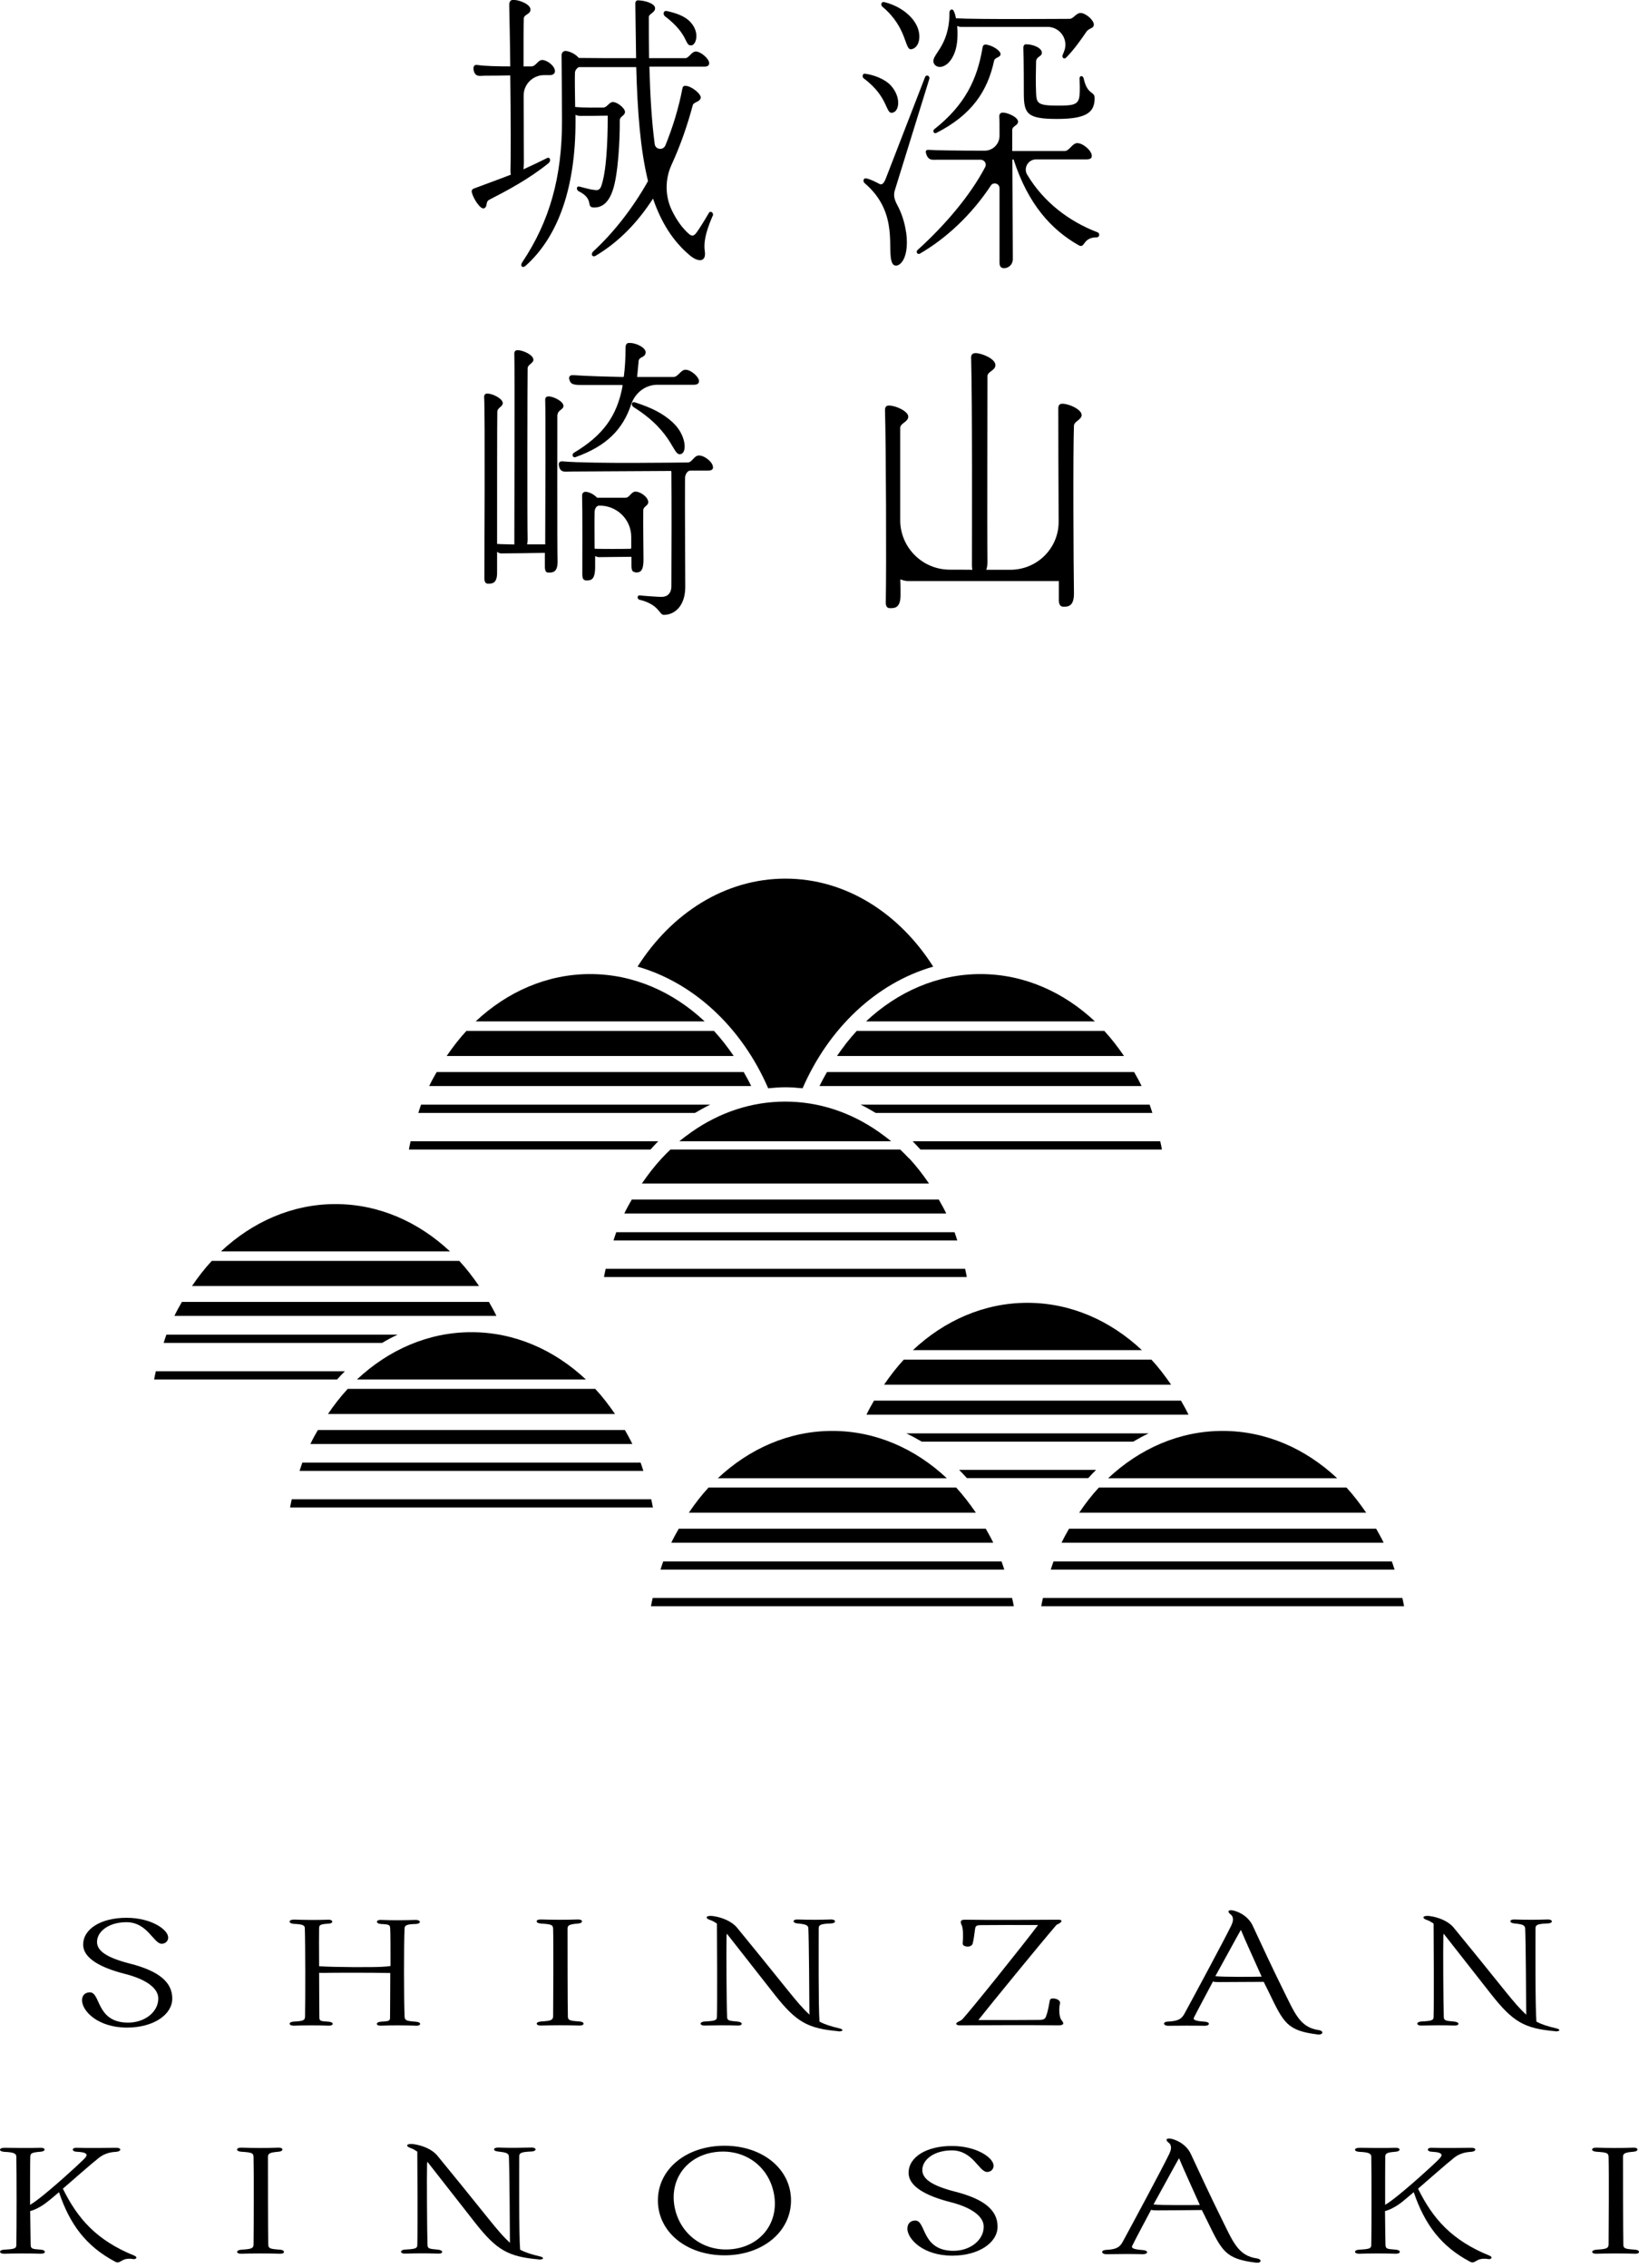
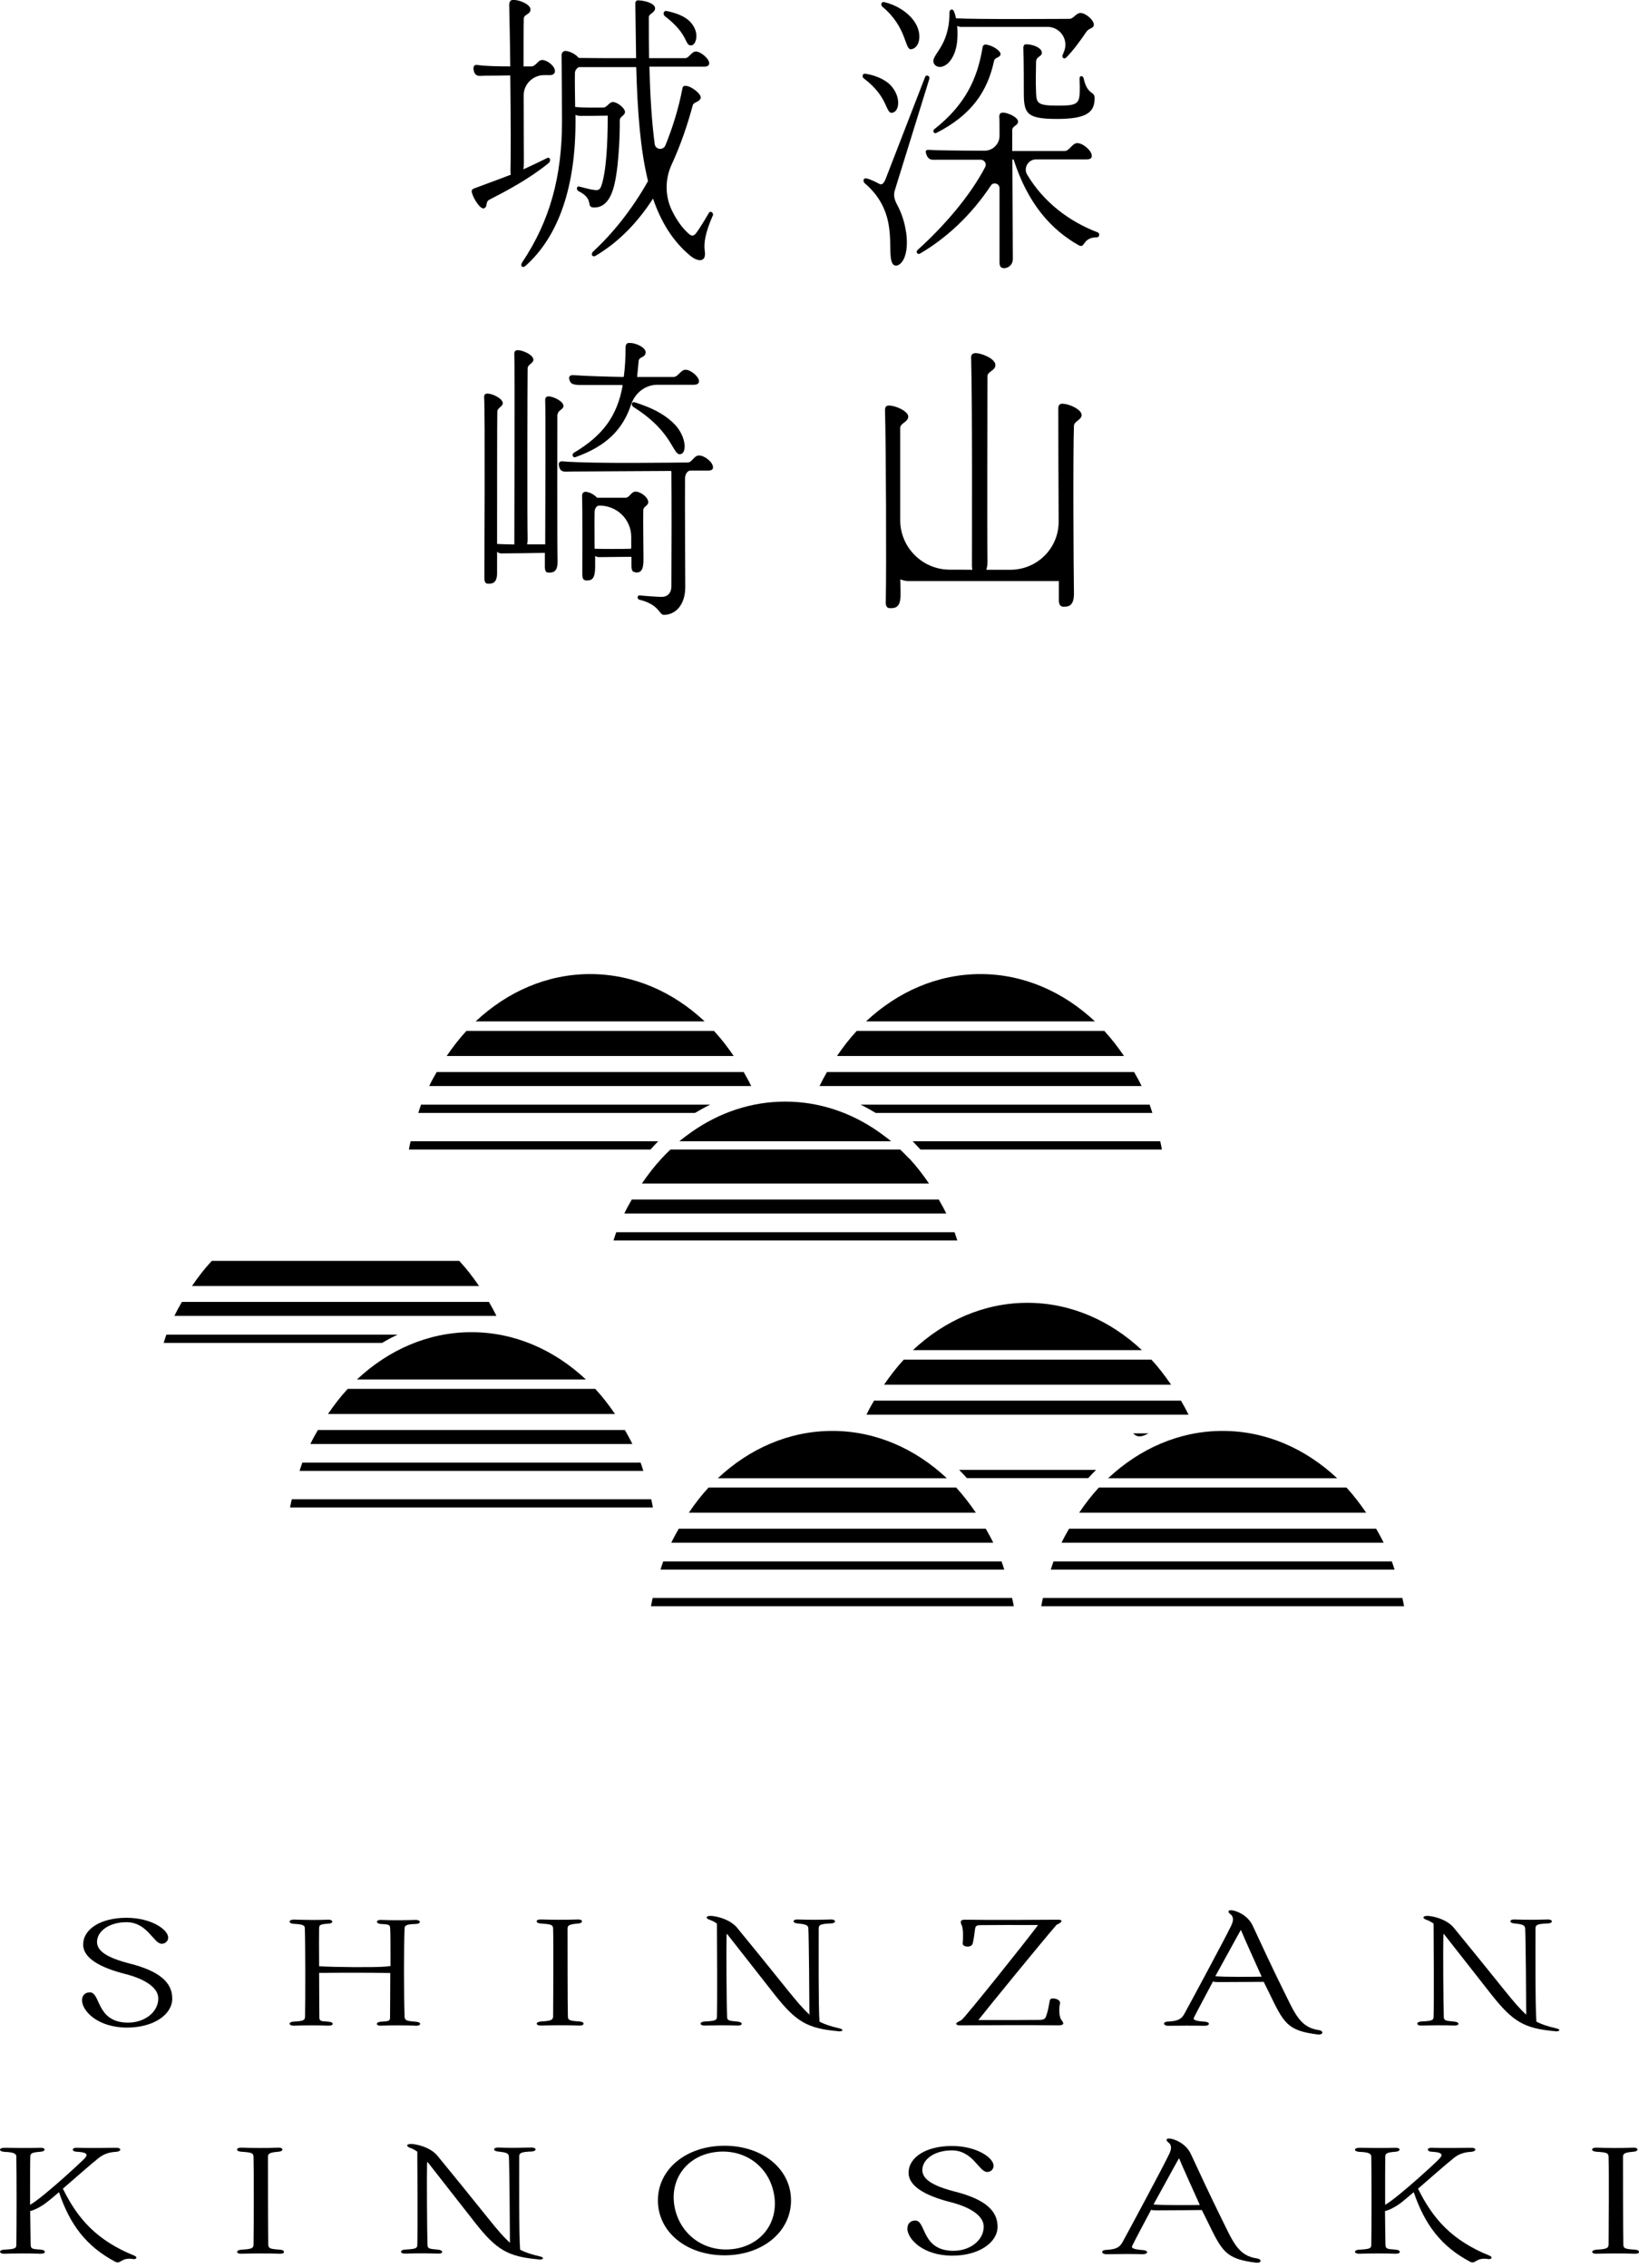
<svg xmlns="http://www.w3.org/2000/svg" width="180" height="249" viewBox="0 0 180 249" fill="none">
  <g clip-path="url(#clip0_2977_17589)">
    <path d="M14.582 247.981C13.261 247.808 13.261 248.601 12.662 248.291C9.472 246.605 7.664 244.199 6.48 240.652C5.845 241.198 5.321 241.632 5.035 241.843C4.436 242.289 3.738 242.636 3.315 242.723C3.34 244.41 3.352 245.898 3.365 246.394C3.389 246.853 3.439 246.89 4.499 246.964C5.097 247.014 5.06 247.436 4.449 247.411C3.203 247.361 1.557 247.374 0.523 247.411C-0.15 247.436 -0.163 246.989 0.46 246.964C1.607 246.902 1.794 246.828 1.794 246.443C1.831 244.695 1.831 238.594 1.794 236.746C1.794 236.411 1.495 236.262 0.46 236.225C-0.188 236.176 -0.138 235.766 0.523 235.779C1.545 235.791 3.178 235.816 4.411 235.779C5.022 235.741 5.072 236.163 4.461 236.213C3.452 236.287 3.34 236.399 3.327 236.758C3.302 237.465 3.302 239.821 3.302 242.041C3.564 241.892 3.9 241.657 4.237 241.396C5.957 240.069 8.699 237.552 9.173 237.068C9.459 236.796 9.534 236.634 9.497 236.523C9.422 236.324 9.06 236.25 8.425 236.213C7.864 236.2 7.827 235.741 8.462 235.779C9.709 235.816 11.653 235.791 12.687 235.779C13.36 235.741 13.398 236.176 12.725 236.225C12.014 236.262 11.603 236.436 11.267 236.61C11.055 236.734 10.855 236.87 10.681 237.031C10.107 237.465 8.362 239.015 6.904 240.268C8.524 243.542 10.569 245.923 14.756 247.622C15.13 247.77 15.006 248.056 14.569 247.994" fill="#000000" />
    <path d="M26.523 246.964C27.607 246.902 27.832 246.816 27.844 246.419C27.869 244.67 27.894 238.631 27.844 236.771C27.819 236.349 27.657 236.287 26.498 236.213C25.837 236.163 25.9 235.729 26.548 235.766C27.645 235.804 29.315 235.816 30.549 235.766C31.147 235.729 31.184 236.163 30.586 236.213C29.601 236.287 29.427 236.424 29.427 236.771C29.427 238.172 29.427 245.34 29.464 246.419C29.489 246.816 29.614 246.89 30.761 246.964C31.359 247.014 31.321 247.448 30.711 247.411C29.452 247.361 27.607 247.374 26.56 247.411C25.9 247.448 25.85 247.014 26.523 246.964Z" fill="#000000" />
    <path d="M59.166 248.031C55.8 247.733 54.541 247.014 52.173 244L46.939 237.316C46.914 237.391 46.901 237.502 46.901 237.614C46.864 238.829 46.901 245.253 46.951 246.443C46.964 246.84 47.101 246.877 48.123 246.964C48.721 247.026 48.709 247.435 48.085 247.398C46.839 247.349 45.605 247.361 44.558 247.398C43.885 247.435 43.86 246.977 44.521 246.952C45.642 246.89 45.817 246.815 45.829 246.468C45.879 244.707 45.842 237.973 45.829 236.2C45.605 236.051 45.368 235.903 45.144 235.828C44.434 235.592 44.658 235.27 45.443 235.382C46.453 235.53 47.475 235.965 48.035 236.647C49.232 238.097 52.074 241.595 53.619 243.529C54.591 244.732 55.289 245.575 56.012 246.208C56 246.121 56 246.009 56 245.91C56 244.695 55.95 237.949 55.888 236.746C55.863 236.374 55.601 236.287 54.691 236.188C54.093 236.138 54.13 235.729 54.741 235.754C56 235.803 57.271 235.779 58.293 235.754C58.966 235.716 59.004 236.163 58.343 236.188C57.171 236.237 57.022 236.361 57.022 236.758C57.022 238.643 56.984 245.327 57.121 246.964C57.695 247.274 58.368 247.485 59.265 247.696C59.826 247.807 59.726 248.08 59.153 248.043" fill="#000000" />
    <path d="M72.252 241.557C72.252 238.122 75.368 235.555 79.568 235.555C83.768 235.555 86.872 238.122 86.872 241.557C86.872 244.992 83.756 247.584 79.568 247.584C75.38 247.584 72.252 245.017 72.252 241.557ZM85.015 240.937C84.491 237.849 81.824 235.878 78.658 236.237C75.493 236.597 73.536 239.164 74.072 242.202C74.632 245.277 77.312 247.262 80.453 246.902C83.594 246.542 85.538 243.975 85.015 240.937Z" fill="#000000" />
    <path d="M99.659 244.621C99.659 244.075 100.02 243.765 100.519 243.765C101.728 243.765 101.167 247.089 104.719 247.089C106.551 247.089 108.035 245.923 108.035 244.435C108.035 243.306 106.688 242.327 104.383 241.744C101.653 241.049 99.784 240.008 99.784 238.532C99.784 236.783 101.765 235.581 104.532 235.581C107.299 235.581 109.119 236.895 109.119 237.751C109.119 238.148 108.807 238.433 108.408 238.433C107.511 238.433 106.863 236.064 104.532 236.064C102.6 236.064 101.292 237.069 101.292 238.222C101.292 239.226 102.413 239.958 104.881 240.591C108.147 241.421 109.555 242.661 109.555 244.435C109.555 246.208 107.474 247.622 104.582 247.622C101.391 247.622 99.647 245.811 99.647 244.621" fill="#000000" />
    <path d="M137.935 248.391C134.57 247.969 134.221 247.175 132.551 243.74L131.99 242.612C130.781 242.624 128.4 242.649 127.166 242.649C126.855 242.649 126.593 242.649 126.419 242.587C125.633 244.075 124.773 245.663 124.35 246.531C124.213 246.779 124.424 246.927 125.559 247.014C126.144 247.064 126.107 247.461 125.521 247.461C124.175 247.423 122.68 247.448 121.52 247.461C120.922 247.461 120.86 247.014 121.483 246.989C122.58 246.927 122.979 246.729 123.328 246.047C124.15 244.546 127.765 237.813 128.313 236.647C128.45 236.387 128.687 235.915 128.575 235.568C128.55 235.444 128.488 235.333 128.388 235.258C127.827 234.837 128.189 234.613 128.936 234.874C129.871 235.196 130.507 235.829 130.806 236.511C131.554 238.123 132.975 241.186 134.134 243.517C135.368 245.997 135.941 247.634 138.022 247.92C138.646 248.019 138.533 248.465 137.935 248.403M131.766 242.054C130.868 240.045 129.971 238.098 129.485 236.92C128.812 238.098 127.802 239.995 126.68 242.004C127.653 242.091 130.781 242.079 131.766 242.054Z" fill="#000000" />
    <path d="M163.374 247.981C162.053 247.808 162.053 248.601 161.454 248.291C158.264 246.605 156.469 244.199 155.26 240.652C154.624 241.198 154.101 241.632 153.827 241.843C153.228 242.289 152.53 242.636 152.107 242.723C152.119 244.41 152.144 245.898 152.156 246.394C152.181 246.853 152.231 246.89 153.303 246.964C153.901 247.014 153.864 247.436 153.253 247.411C151.994 247.361 150.349 247.374 149.327 247.411C148.654 247.436 148.642 246.989 149.277 246.964C150.411 246.902 150.598 246.828 150.598 246.443C150.636 244.695 150.636 238.594 150.598 236.746C150.598 236.411 150.299 236.262 149.277 236.225C148.617 236.176 148.679 235.766 149.327 235.779C150.349 235.791 151.982 235.816 153.216 235.779C153.839 235.741 153.876 236.163 153.278 236.213C152.269 236.287 152.156 236.399 152.131 236.758C152.119 237.465 152.119 239.821 152.119 242.041C152.381 241.892 152.717 241.657 153.054 241.396C154.774 240.069 157.528 237.552 157.989 237.068C158.264 236.796 158.351 236.634 158.301 236.523C158.226 236.324 157.877 236.25 157.242 236.213C156.681 236.2 156.643 235.741 157.279 235.779C158.538 235.816 160.47 235.791 161.504 235.779C162.177 235.741 162.215 236.176 161.542 236.225C160.831 236.262 160.42 236.436 160.083 236.61C159.884 236.734 159.672 236.87 159.51 237.031C158.937 237.465 157.192 239.015 155.733 240.268C157.354 243.542 159.398 245.923 163.586 247.622C163.959 247.77 163.835 248.056 163.399 247.994" fill="#000000" />
    <path d="M175.327 246.964C176.411 246.902 176.636 246.816 176.66 246.419C176.673 244.67 176.71 238.631 176.66 236.771C176.636 236.349 176.474 236.287 175.314 236.213C174.654 236.163 174.716 235.729 175.364 235.766C176.461 235.804 178.131 235.816 179.365 235.766C179.963 235.729 180.001 236.163 179.402 236.213C178.405 236.287 178.243 236.424 178.243 236.771C178.243 238.172 178.243 245.34 178.281 246.419C178.293 246.816 178.43 246.89 179.577 246.964C180.175 247.014 180.138 247.448 179.527 247.411C178.268 247.361 176.424 247.374 175.377 247.411C174.716 247.448 174.666 247.014 175.339 246.964" fill="#000000" />
    <path d="M9.01 219.571C9.01 219.025 9.371 218.715 9.87 218.715C11.079 218.715 10.53 222.039 14.07 222.039C15.902 222.039 17.385 220.873 17.385 219.385C17.385 218.257 16.039 217.277 13.733 216.694C11.004 216 9.134 214.958 9.134 213.482C9.134 211.734 11.116 210.531 13.883 210.531C16.65 210.531 18.47 211.845 18.47 212.701C18.47 213.098 18.146 213.383 17.759 213.383C16.862 213.383 16.214 211.014 13.883 211.014C11.964 211.014 10.655 212.019 10.655 213.185C10.655 214.189 11.777 214.921 14.245 215.553C17.51 216.384 18.918 217.624 18.918 219.397C18.918 221.171 16.849 222.584 13.945 222.584C10.755 222.584 9.01 220.774 9.01 219.583" fill="#000000" />
    <path d="M45.616 222.373C44.569 222.336 43.111 222.324 41.852 222.373C41.216 222.398 41.254 221.976 41.815 221.939C42.837 221.877 42.837 221.852 42.837 221.356C42.837 220.575 42.861 218.579 42.861 216.594C40.792 216.545 36.418 216.557 35.421 216.582C35.284 216.582 35.159 216.582 35.047 216.57C35.047 218.566 35.072 220.575 35.072 221.356C35.072 221.852 35.097 221.877 36.106 221.939C36.705 221.989 36.679 222.398 36.069 222.373C34.822 222.324 33.377 222.336 32.33 222.373C31.657 222.398 31.619 221.952 32.292 221.927C33.414 221.865 33.489 221.753 33.501 221.344C33.539 219.509 33.539 213.432 33.476 211.671C33.476 211.349 33.215 211.237 32.28 211.2C31.619 211.15 31.657 210.716 32.317 210.729C33.364 210.766 34.785 210.791 36.019 210.741C36.63 210.716 36.655 211.163 36.056 211.175C35.084 211.237 35.072 211.349 35.047 211.671C35.034 212.155 35.034 213.928 35.047 215.85C36.767 215.962 40.905 215.974 41.927 215.912C42.301 215.9 42.612 215.863 42.886 215.826C42.886 213.916 42.886 212.155 42.849 211.684C42.812 211.349 42.837 211.25 41.84 211.212C41.241 211.175 41.241 210.729 41.877 210.766C43.136 210.816 44.544 210.803 45.591 210.766C46.264 210.741 46.289 211.2 45.628 211.212C44.694 211.237 44.444 211.349 44.432 211.684C44.345 213.445 44.357 219.521 44.432 221.356C44.457 221.753 44.532 221.865 45.666 221.939C46.326 221.989 46.289 222.41 45.616 222.386" fill="#000000" />
    <path d="M59.413 221.914C60.497 221.852 60.721 221.765 60.746 221.369C60.759 219.62 60.796 213.581 60.746 211.721C60.721 211.299 60.559 211.237 59.4 211.163C58.74 211.113 58.802 210.679 59.45 210.716C60.547 210.753 62.217 210.766 63.451 210.716C64.049 210.691 64.087 211.113 63.488 211.163C62.504 211.237 62.329 211.373 62.329 211.721C62.329 213.122 62.329 220.29 62.367 221.369C62.379 221.765 62.516 221.84 63.663 221.914C64.261 221.964 64.224 222.385 63.613 222.361C62.354 222.311 60.51 222.323 59.463 222.361C58.802 222.385 58.752 221.964 59.425 221.914" fill="#000000" />
    <path d="M92.055 222.981C88.69 222.683 87.431 221.964 85.063 218.951L79.829 212.279C79.804 212.354 79.791 212.465 79.791 212.577C79.754 213.792 79.791 220.216 79.853 221.406C79.866 221.803 80.003 221.84 81.025 221.927C81.623 221.989 81.598 222.386 80.988 222.361C79.729 222.311 78.495 222.336 77.46 222.361C76.787 222.398 76.763 221.939 77.423 221.915C78.545 221.853 78.719 221.778 78.732 221.431C78.782 219.67 78.744 212.949 78.732 211.163C78.507 211.014 78.271 210.865 78.034 210.791C77.323 210.555 77.548 210.233 78.333 210.345C79.343 210.493 80.365 210.927 80.938 211.609C82.134 213.06 84.976 216.557 86.522 218.492C87.494 219.695 88.192 220.526 88.915 221.171C88.89 221.084 88.89 220.972 88.89 220.873C88.89 219.645 88.84 212.912 88.778 211.709C88.765 211.337 88.503 211.237 87.581 211.151C86.983 211.101 87.02 210.679 87.631 210.717C88.877 210.766 90.161 210.754 91.183 210.717C91.856 210.679 91.893 211.138 91.233 211.151C90.049 211.2 89.912 211.324 89.912 211.721C89.912 213.606 89.874 220.29 89.999 221.927C90.572 222.237 91.258 222.448 92.143 222.659C92.704 222.77 92.604 223.043 92.031 222.994" fill="#000000" />
    <path d="M116.086 222.337C113.394 222.299 107.735 222.324 105.442 222.337C104.993 222.337 104.869 222.151 105.205 221.965C105.317 221.903 105.517 221.816 105.629 221.729C106.265 221.121 112.397 213.47 114.004 211.325C112.185 211.312 108.645 211.325 107.723 211.337C107.224 211.349 107.125 211.411 107.075 211.833C107.037 212.131 106.925 213.023 106.813 213.396C106.738 213.582 106.514 213.693 106.302 213.693C105.953 213.693 105.691 213.557 105.729 213.321C105.778 212.689 105.803 211.635 105.591 211.3C105.392 210.829 105.579 210.729 106.078 210.742C108.77 210.791 113.942 210.754 116.223 210.742C116.547 210.742 116.659 210.853 116.522 210.99C116.485 211.077 116.26 211.201 116.036 211.3C114.353 213.247 108.757 220.092 107.449 221.754C109.243 221.766 113.232 221.754 114.179 221.741C114.653 221.729 114.815 221.617 114.914 221.245C115.064 220.886 115.213 220.055 115.301 219.571C115.326 219.46 115.45 219.385 115.625 219.385C116.048 219.385 116.485 219.596 116.41 219.943C116.273 220.526 116.323 221.469 116.572 221.754C116.971 222.225 116.734 222.361 116.073 222.337" fill="#000000" />
    <path d="M144.728 223.341C141.363 222.919 141.001 222.125 139.344 218.69L138.783 217.562C137.574 217.574 135.193 217.587 133.959 217.587C133.635 217.587 133.386 217.587 133.212 217.525C132.426 219.013 131.566 220.6 131.13 221.468C130.993 221.716 131.205 221.865 132.352 221.939C132.925 221.989 132.888 222.386 132.314 222.386C130.968 222.361 129.473 222.373 128.313 222.386C127.715 222.386 127.653 221.939 128.276 221.927C129.373 221.865 129.772 221.667 130.121 220.984C130.943 219.484 134.558 212.75 135.119 211.585C135.256 211.324 135.493 210.853 135.38 210.506C135.355 210.382 135.281 210.27 135.193 210.196C134.633 209.774 134.981 209.551 135.729 209.811C136.664 210.134 137.3 210.766 137.599 211.448C138.347 213.06 139.768 216.123 140.927 218.455C142.161 220.922 142.734 222.572 144.815 222.857C145.426 222.944 145.314 223.403 144.728 223.341ZM138.559 216.991C137.661 214.982 136.764 213.035 136.278 211.857C135.605 213.035 134.595 214.933 133.473 216.942C134.446 217.041 137.561 217.016 138.559 216.991Z" fill="#000000" />
    <path d="M170.777 222.981C167.412 222.683 166.165 221.964 163.785 218.951L158.55 212.279C158.525 212.354 158.513 212.465 158.513 212.577C158.475 213.792 158.513 220.216 158.562 221.406C158.575 221.803 158.712 221.84 159.734 221.927C160.332 221.989 160.32 222.386 159.697 222.361C158.45 222.311 157.216 222.336 156.169 222.361C155.496 222.398 155.471 221.939 156.132 221.915C157.254 221.853 157.428 221.778 157.441 221.431C157.491 219.67 157.453 212.949 157.441 211.163C157.216 211.014 156.98 210.865 156.755 210.791C156.045 210.555 156.269 210.233 157.054 210.345C158.064 210.493 159.086 210.927 159.647 211.609C160.843 213.06 163.685 216.557 165.231 218.492C166.203 219.695 166.901 220.526 167.624 221.171C167.611 221.084 167.611 220.972 167.611 220.873C167.611 219.645 167.561 212.912 167.499 211.709C167.474 211.337 167.212 211.237 166.302 211.151C165.704 211.101 165.742 210.679 166.352 210.717C167.611 210.766 168.882 210.754 169.904 210.717C170.577 210.679 170.615 211.138 169.954 211.151C168.783 211.2 168.633 211.324 168.633 211.721C168.633 213.606 168.596 220.29 168.733 221.927C169.306 222.237 169.979 222.448 170.877 222.659C171.437 222.77 171.35 223.043 170.764 222.994" fill="#000000" />
    <path d="M60.25 17.907C58.081 19.668 55.601 20.97 53.744 21.924C53.283 22.148 53.582 22.656 53.196 22.855C52.784 23.078 51.987 21.8 51.825 21.156C51.775 20.97 51.8 20.808 52.011 20.709C53.445 20.164 54.791 19.692 56.112 19.172C56.062 19.047 56.062 18.886 56.062 18.725C56.1 17.572 56.1 12.822 56.037 8.284C54.828 8.308 53.731 8.308 53.258 8.308C52.709 8.308 52.211 8.507 52.024 7.738C51.949 7.391 52.024 7.068 52.41 7.13C53.183 7.254 54.691 7.291 56.037 7.291C56.012 4.551 55.95 1.959 55.925 0.558C55.925 0.149 56.087 -0.013 56.386 -0.013C57.022 -0.013 58.256 0.459 58.256 1.041C58.256 1.624 57.545 1.525 57.52 2.058C57.495 2.703 57.495 4.799 57.495 7.291H58.343C58.867 7.291 59.053 6.585 59.552 6.585C60.051 6.585 60.948 7.217 60.948 7.825C60.948 8.085 60.699 8.246 60.425 8.246H59.751C58.517 8.246 57.508 9.251 57.508 10.479C57.508 13.926 57.533 17.237 57.533 17.82C57.533 18.105 57.508 18.366 57.483 18.589C58.331 18.204 59.191 17.795 60.088 17.349C60.412 17.187 60.549 17.671 60.25 17.894M78.26 23.71C77.437 25.595 77.275 26.711 77.4 27.567C77.587 28.745 76.739 28.844 75.78 28.051C73.86 26.451 72.589 24.343 71.716 21.8C70.071 24.355 68.002 26.55 65.397 28.088C65.073 28.274 64.824 27.927 65.148 27.604C67.267 25.657 69.411 23.003 71.168 19.878C70.321 16.431 70.009 12.252 69.872 7.366H63.578C63.353 7.465 63.166 7.713 63.142 7.973C63.117 8.482 63.142 10.305 63.166 11.743C64.213 11.843 65.672 11.805 66.27 11.805C66.656 11.805 66.906 11.198 67.317 11.198C67.778 11.198 68.638 11.867 68.638 12.289C68.638 12.711 68.065 12.76 68.065 13.207C68.09 15.315 67.878 19.246 67.292 20.895C66.793 22.396 65.996 22.78 65.26 22.78C64.251 22.78 65.348 21.887 63.553 20.994C63.254 20.833 63.304 20.387 63.64 20.486C64.213 20.622 64.799 20.808 65.235 20.846C65.485 20.883 65.846 20.97 66.033 20.424C66.582 18.861 66.743 15.761 66.743 12.698C65.672 12.723 64.301 12.723 63.777 12.723C63.553 12.723 63.366 12.698 63.204 12.599V13.368C63.204 20.387 61.409 25.905 57.707 29.192C57.371 29.477 57.097 29.192 57.346 28.807C60.4 24.244 61.721 19.382 61.721 13.293C61.721 12.686 61.696 7.639 61.671 6.076C61.671 5.754 61.895 5.568 62.169 5.593C62.768 5.692 63.266 6.014 63.565 6.361C64.886 6.386 67.442 6.386 69.859 6.386L69.772 0.384C69.772 0.161 69.909 0.037 70.022 0.037C70.769 0.037 71.891 0.359 71.941 0.868C71.991 1.376 71.255 1.513 71.255 1.86C71.255 3.46 71.255 4.96 71.28 6.386H75.244C75.68 6.386 75.929 5.655 76.428 5.655C76.951 5.655 77.886 6.448 77.886 6.932C77.886 7.155 77.749 7.316 77.363 7.316H71.318C71.405 10.578 71.579 13.405 71.903 15.823C71.991 16.443 72.838 16.53 73.075 15.96C73.885 13.976 74.533 11.867 74.945 9.71C74.97 9.548 75.057 9.387 75.331 9.424C76.016 9.486 77.064 10.379 76.951 10.764C76.839 11.21 76.178 11.185 76.079 11.557C75.505 13.715 74.733 15.96 73.761 18.068C73.025 19.655 73.025 21.515 73.785 23.09C74.296 24.144 74.895 24.988 75.605 25.632C76.016 26.017 76.241 25.893 76.54 25.471C76.839 25.05 77.363 24.219 77.836 23.4C77.998 23.078 78.409 23.338 78.285 23.686M73.25 1.215C74.272 1.438 75.256 1.785 75.829 2.43C76.901 3.584 76.44 4.96 75.917 4.985C75.144 5.022 75.717 3.832 73 1.761C72.813 1.599 72.813 1.128 73.25 1.215Z" fill="#000000" />
    <path d="M61.21 45.499C61.21 46.678 61.185 59.798 61.235 61.583C61.26 62.824 60.711 62.861 60.275 62.861C59.951 62.861 59.839 62.7 59.839 62.154V60.691C58.605 60.715 56.1 60.753 55.053 60.753C54.891 60.753 54.716 60.691 54.592 60.566V62.799C54.617 64.039 54.068 64.076 53.632 64.076C53.308 64.076 53.196 63.915 53.196 63.382C53.196 62.365 53.283 45.09 53.171 43.652C53.146 43.329 53.283 43.205 53.532 43.205C54.081 43.205 55.215 43.751 55.215 44.259C55.215 44.644 54.617 44.768 54.617 45.189C54.592 46.082 54.592 54.825 54.592 59.711C55.053 59.748 55.751 59.748 56.486 59.773V59.612C56.486 58.533 56.536 40.403 56.486 38.927C56.449 38.567 56.598 38.443 56.873 38.443C57.421 38.443 58.58 38.952 58.58 39.497C58.58 39.882 57.944 40.006 57.944 40.452C57.919 41.63 57.895 57.404 57.944 59.215C57.944 59.438 57.919 59.599 57.895 59.761H59.876C59.901 55.073 59.926 45.078 59.876 43.962C59.851 43.639 60.013 43.515 60.238 43.515C60.786 43.515 61.883 44.061 61.883 44.569C61.883 44.954 61.247 45.041 61.247 45.499M78.31 51.278C78.31 51.539 78.148 51.663 77.737 51.663H75.755C75.456 51.725 75.231 52.109 75.231 52.531C75.207 55.978 75.257 61.596 75.257 64.436C75.257 66.445 74.16 67.499 72.901 67.499C72.377 67.499 72.44 66.383 70.234 65.837C69.934 65.775 69.959 65.291 70.308 65.366C70.533 65.403 72.315 65.527 72.639 65.527C73.3 65.527 73.736 65.142 73.736 64.312C73.761 60.604 73.761 54.912 73.736 51.762C73.736 51.725 73.698 51.7 73.661 51.7L62.631 51.762C62.082 51.762 61.559 51.923 61.397 51.191C61.31 50.844 61.397 50.621 61.783 50.646C65.086 50.931 74.671 50.77 75.531 50.77C76.017 50.77 76.216 50.001 76.765 50.001C77.375 50.001 78.298 50.733 78.298 51.278M62.519 41.667C62.444 41.32 62.606 41.159 62.98 41.184C64.425 41.283 66.507 41.345 68.439 41.382C68.476 41.382 68.501 41.358 68.514 41.32C68.638 40.341 68.701 39.311 68.701 38.158C68.701 37.972 68.75 37.65 69.062 37.65C69.885 37.612 70.957 38.195 70.907 38.704C70.857 39.311 70.171 39.113 70.134 39.659L69.972 41.382H73.96C74.484 41.382 74.758 40.589 75.281 40.589C75.892 40.589 76.765 41.382 76.765 41.829C76.765 42.089 76.603 42.238 76.191 42.238H72.203C70.857 42.238 69.735 43.143 69.311 44.408C68.414 47.099 66.656 48.959 63.192 50.187C62.892 50.286 62.755 49.865 63.03 49.703C66.22 47.806 67.778 45.661 68.376 42.35C68.376 42.3 68.352 42.263 68.302 42.263H63.802C62.818 42.263 62.643 42.102 62.531 41.655M69.785 62.811C69.461 62.811 69.349 62.625 69.349 62.08V61.125C68.327 61.125 66.544 61.162 65.772 61.162C65.635 61.162 65.472 61.1 65.36 61.038V62.216C65.36 63.679 64.899 63.716 64.425 63.716C64.064 63.716 63.952 63.555 63.952 62.985C63.952 61.385 63.977 56.028 63.927 54.465C63.902 54.118 64.114 53.957 64.388 53.994C64.837 54.056 65.273 54.316 65.572 54.639H68.701C69.149 54.639 69.311 53.969 69.797 53.969C70.371 53.969 71.193 54.602 71.193 55.123C71.193 55.532 70.645 55.594 70.645 56.015C70.62 57.454 70.67 60.554 70.67 61.447C70.67 62.848 70.209 62.848 69.76 62.848M69.324 60.17V58.942C69.324 56.995 67.704 55.445 65.747 55.507C65.472 55.569 65.298 55.854 65.298 56.276C65.273 57.194 65.298 58.806 65.298 60.17C65.298 60.207 65.323 60.244 65.36 60.244C66.308 60.269 68.215 60.269 69.249 60.244C69.286 60.244 69.311 60.207 69.311 60.17M73.923 46.417C75.269 47.657 75.493 49.542 74.833 49.827C73.848 50.237 74.147 47.558 69.585 44.693C69.286 44.507 69.311 44.024 69.785 44.185C71.517 44.755 72.776 45.338 73.935 46.417" fill="#000000" />
    <path d="M94.852 8.605C94.69 8.481 94.665 8.035 95.039 8.097C95.924 8.221 97.158 8.642 97.844 9.399C98.966 10.639 98.778 12.177 98.056 12.363C97.208 12.623 97.669 10.676 94.84 8.593M99.514 25.471C99.975 28.856 98.392 29.625 98.006 28.918C97.295 27.579 98.866 23.424 94.952 20.101C94.765 19.94 94.765 19.493 95.177 19.592C95.638 19.692 96.248 20.014 96.597 20.2C96.897 20.361 97.121 20.014 97.283 19.592L101.595 8.456C101.732 8.134 102.169 8.332 102.056 8.68L98.267 20.907C98.106 21.453 98.218 21.899 98.542 22.507C98.978 23.3 99.364 24.416 99.501 25.471M97.133 0.235C98.255 0.495 99.713 1.251 100.486 2.467C101.309 3.744 101.009 5.269 100.075 5.406C99.327 5.53 99.663 3.012 96.884 0.718C96.722 0.557 96.747 0.148 97.133 0.235ZM120.465 26.053C118.845 26.053 119.206 27.331 118.459 26.921C115.467 25.223 112.9 22.42 111.317 17.509H111.18C111.205 21.663 111.23 28.323 111.23 28.422C111.23 29.091 110.731 29.439 110.27 29.439C109.909 29.439 109.771 29.216 109.771 28.831V20.659C109.771 20.151 109.098 19.94 108.824 20.361C106.693 23.585 103.938 26.152 101.034 27.839C100.76 28 100.536 27.641 100.785 27.43C103.702 24.801 106.543 21.502 108.201 18.328C108.388 17.968 108.114 17.534 107.69 17.534H102.954C102.405 17.534 101.969 17.658 101.72 16.901C101.608 16.542 101.695 16.418 102.081 16.455C102.729 16.505 105.309 16.542 108.139 16.542C109.036 16.542 109.771 15.81 109.771 14.905C109.771 13.776 109.771 13.008 109.747 12.871C109.722 12.487 109.884 12.363 110.158 12.363C110.644 12.363 111.803 12.846 111.803 13.355C111.803 13.801 111.167 13.801 111.167 14.285V16.579H116.938C117.437 16.579 117.761 15.711 118.309 15.711C118.945 15.711 119.904 16.542 119.904 17.112C119.904 17.373 119.742 17.497 119.269 17.497H113.785C112.912 17.497 112.364 18.452 112.813 19.183C114.607 22.184 117.412 24.317 120.552 25.508C120.802 25.607 120.777 26.053 120.44 26.053M102.655 14.148C105.958 11.532 107.329 8.717 107.902 5.245C107.927 5.059 108.014 4.86 108.288 4.897C108.949 4.959 109.933 5.567 109.884 5.976C109.834 6.323 109.248 6.299 109.173 6.671C108.463 9.994 106.73 12.611 102.854 14.582C102.555 14.744 102.356 14.359 102.655 14.136M104.275 1.338C104.275 1.115 104.611 0.793 104.798 1.338C104.886 1.524 104.936 1.748 104.985 2.008C107.154 2.144 116.751 2.07 117.462 2.07C117.898 2.07 118.172 1.425 118.67 1.425C119.219 1.425 120.129 2.194 120.129 2.702C120.129 3.149 119.605 3.05 119.306 3.496C118.783 4.265 117.935 5.48 117.075 6.336C116.826 6.559 116.614 6.274 116.689 6.075C116.751 5.914 116.813 5.765 116.876 5.604C117.362 4.315 116.415 2.95 115.031 2.95H105.534C105.397 2.95 105.26 2.913 105.122 2.851C105.197 3.781 105.172 4.86 104.873 5.691C104.213 7.539 102.892 7.638 102.567 6.968C102.106 6.038 104.3 5.269 104.275 1.313M112.439 10.217C112.439 9.486 112.439 6.671 112.389 5.207C112.389 5.021 112.501 4.86 112.663 4.86C113.486 4.86 114.42 5.269 114.42 5.79C114.42 6.237 113.822 6.175 113.785 6.745C113.76 7.824 113.735 9.014 113.785 10.193C113.835 11.309 113.922 11.594 116.115 11.594C117.873 11.594 118.471 11.532 118.558 10.441C118.608 9.932 118.583 9.163 118.558 8.655C118.533 8.27 118.92 8.27 119.007 8.593C119.418 10.478 120.216 9.969 120.216 10.763C120.216 12.301 119.393 13.057 116.091 13.057C112.788 13.057 112.439 12.487 112.439 10.217Z" fill="#000000" />
    <path d="M118.793 45.535C118.793 46.105 117.945 46.242 117.945 46.75C117.833 49.466 117.895 62.388 117.945 65.067C117.97 66.542 117.335 66.604 116.811 66.604C116.45 66.604 116.263 66.381 116.288 65.773V63.789H99.736C99.437 63.789 99.125 63.69 98.876 63.603C98.901 64.273 98.901 64.843 98.901 65.228C98.926 66.728 98.29 66.765 97.767 66.765C97.405 66.765 97.243 66.567 97.281 65.935C97.355 62.264 97.305 48.896 97.193 45.002C97.193 44.655 97.355 44.518 97.63 44.518C98.377 44.518 99.748 45.151 99.748 45.733C99.748 46.316 98.901 46.44 98.864 46.949C98.864 48.313 98.864 52.827 98.864 57.105C98.864 60.094 101.294 62.524 104.285 62.537C105.083 62.537 105.93 62.537 106.79 62.549C106.765 62.425 106.741 62.289 106.741 62.127C106.741 58.68 106.79 44.32 106.653 39.31C106.628 38.901 106.84 38.764 107.152 38.764C107.787 38.764 109.32 39.372 109.32 40.079C109.32 40.686 108.448 40.773 108.448 41.294C108.448 44.394 108.398 58.023 108.448 61.656C108.448 62.041 108.398 62.326 108.311 62.549C109.208 62.549 110.093 62.549 110.953 62.549C113.895 62.549 116.275 60.193 116.263 57.266C116.238 52.529 116.225 47.184 116.225 44.828C116.225 44.469 116.387 44.32 116.662 44.32C117.434 44.32 118.78 44.965 118.78 45.535" fill="#000000" />
-     <path d="M84.365 119.47C84.988 119.408 85.612 119.358 86.26 119.358C86.908 119.358 87.519 119.408 88.142 119.47C91.021 112.86 96.231 107.912 102.487 106.114C98.773 100.261 92.89 96.454 86.26 96.454C79.629 96.454 73.746 100.248 70.019 106.114C76.276 107.912 81.499 112.86 84.365 119.47Z" fill="#000000" />
    <path d="M120.249 112.128C116.784 108.879 112.421 106.932 107.685 106.932C102.949 106.932 98.574 108.879 95.109 112.128H120.249Z" fill="#000000" />
    <path d="M123.442 115.923C122.769 114.943 122.059 114.013 121.274 113.17H94.091C93.305 114.013 92.582 114.956 91.922 115.923H123.455H123.442Z" fill="#000000" />
    <path d="M90.823 117.684C90.536 118.18 90.262 118.689 90 119.222H125.372C125.123 118.689 124.836 118.193 124.549 117.684H90.823Z" fill="#000000" />
-     <path d="M49.419 137.377C45.954 134.128 41.592 132.181 36.843 132.181C32.095 132.181 27.733 134.128 24.268 137.377H49.407H49.419Z" fill="#000000" />
    <path d="M52.608 141.172C51.935 140.192 51.225 139.262 50.44 138.419H23.257C22.471 139.262 21.748 140.205 21.088 141.172H52.621H52.608Z" fill="#000000" />
    <path d="M19.979 142.919C19.692 143.415 19.405 143.924 19.156 144.457H54.516C54.266 143.924 53.98 143.428 53.693 142.919H19.966H19.979Z" fill="#000000" />
    <path d="M64.349 151.44C60.884 148.191 56.522 146.244 51.773 146.244C47.024 146.244 42.662 148.191 39.197 151.44H64.336H64.349Z" fill="#000000" />
    <path d="M67.54 155.222C66.867 154.242 66.157 153.312 65.371 152.469H38.188C37.403 153.312 36.68 154.254 36.02 155.222H67.553H67.54Z" fill="#000000" />
    <path d="M32.044 164.583C31.982 164.881 31.907 165.179 31.857 165.489H71.704C71.654 165.179 71.579 164.881 71.517 164.583H32.057H32.044Z" fill="#000000" />
    <path d="M34.91 156.982C34.624 157.478 34.337 157.987 34.088 158.52H69.447C69.198 157.987 68.911 157.491 68.625 156.982H34.898H34.91Z" fill="#000000" />
    <path d="M33.202 160.567C33.089 160.865 33.002 161.175 32.902 161.473H70.655C70.555 161.175 70.468 160.865 70.356 160.567H33.214H33.202Z" fill="#000000" />
    <path d="M77.388 112.128C73.923 108.879 69.561 106.932 64.812 106.932C60.063 106.932 55.701 108.879 52.236 112.128H77.376H77.388Z" fill="#000000" />
    <path d="M80.577 115.923C79.904 114.943 79.194 114.013 78.409 113.17H51.225C50.44 114.013 49.717 114.956 49.057 115.923H80.59H80.577Z" fill="#000000" />
    <path d="M47.959 117.685C47.673 118.181 47.386 118.689 47.137 119.222H82.496C82.247 118.689 81.96 118.193 81.674 117.685H47.947H47.959Z" fill="#000000" />
    <path d="M125.407 148.216C121.943 144.967 117.58 143.02 112.832 143.02C108.083 143.02 103.721 144.967 100.256 148.216H125.395H125.407Z" fill="#000000" />
    <path d="M128.612 152.009C127.939 151.03 127.229 150.087 126.444 149.256H99.26C98.475 150.1 97.752 151.042 97.092 152.009H128.625H128.612Z" fill="#000000" />
    <path d="M95.985 153.759C95.698 154.255 95.411 154.763 95.162 155.297H130.521C130.272 154.763 129.986 154.267 129.699 153.759H95.972H95.985Z" fill="#000000" />
    <path d="M103.984 162.279C100.519 159.029 96.156 157.083 91.408 157.083C86.659 157.083 82.297 159.029 78.832 162.279H103.971H103.984Z" fill="#000000" />
    <path d="M107.173 166.06C106.5 165.08 105.789 164.15 105.004 163.294H77.821C77.036 164.138 76.313 165.08 75.652 166.06H107.185H107.173Z" fill="#000000" />
    <path d="M71.679 175.422C71.617 175.72 71.542 176.018 71.492 176.328H111.338C111.289 176.018 111.214 175.72 111.152 175.422H71.692H71.679Z" fill="#000000" />
    <path d="M74.545 167.82C74.259 168.316 73.972 168.825 73.723 169.358H109.082C108.833 168.825 108.546 168.329 108.259 167.82H74.533H74.545Z" fill="#000000" />
    <path d="M72.838 171.406C72.726 171.703 72.639 172.013 72.539 172.311H110.291C110.192 172.013 110.104 171.703 109.992 171.406H72.851H72.838Z" fill="#000000" />
    <path d="M146.849 162.279C143.384 159.029 139.022 157.083 134.273 157.083C129.524 157.083 125.162 159.029 121.697 162.279H146.836H146.849Z" fill="#000000" />
    <path d="M150.038 166.06C149.365 165.08 148.655 164.15 147.869 163.294H120.686C119.901 164.138 119.178 165.08 118.518 166.06H150.051H150.038Z" fill="#000000" />
    <path d="M114.539 175.423C114.476 175.72 114.401 176.018 114.352 176.328H154.198C154.148 176.018 154.073 175.72 154.011 175.423H114.551H114.539Z" fill="#000000" />
    <path d="M117.407 167.82C117.12 168.316 116.833 168.825 116.584 169.358H151.956C151.707 168.825 151.42 168.329 151.133 167.82H117.407Z" fill="#000000" />
    <path d="M115.701 171.406C115.589 171.703 115.502 172.013 115.402 172.311H153.155C153.055 172.013 152.968 171.703 152.856 171.406H115.714H115.701Z" fill="#000000" />
    <path d="M72.276 125.287H45.093C45.031 125.584 44.956 125.882 44.906 126.192H71.441C71.728 125.894 71.99 125.572 72.289 125.287H72.276Z" fill="#000000" />
    <path d="M77.998 121.268H46.24C46.128 121.565 46.041 121.875 45.941 122.173H76.328C76.876 121.85 77.425 121.54 77.998 121.268Z" fill="#000000" />
    <path d="M101.071 126.192H127.606C127.557 125.882 127.482 125.584 127.42 125.287H100.236C100.523 125.572 100.797 125.894 101.084 126.192H101.071Z" fill="#000000" />
    <path d="M96.169 122.173H126.556C126.456 121.875 126.369 121.565 126.257 121.268H94.512C95.085 121.54 95.633 121.85 96.169 122.173Z" fill="#000000" />
    <path d="M105.33 161.36C105.629 161.645 105.903 161.968 106.19 162.265H119.514C119.8 161.955 120.075 161.645 120.374 161.36H105.343H105.33Z" fill="#000000" />
-     <path d="M99.535 157.354C100.108 157.626 100.682 157.936 101.23 158.259H124.45C124.998 157.936 125.572 157.626 126.145 157.354H99.535Z" fill="#000000" />
-     <path d="M37.865 150.534H17.113C17.05 150.831 16.976 151.129 16.926 151.439H37.017C37.304 151.129 37.578 150.819 37.877 150.534H37.865Z" fill="#000000" />
+     <path d="M99.535 157.354H124.45C124.998 157.936 125.572 157.626 126.145 157.354H99.535Z" fill="#000000" />
    <path d="M43.648 146.517H18.272C18.16 146.814 18.072 147.124 17.973 147.422H41.965C42.514 147.087 43.087 146.789 43.66 146.517H43.648Z" fill="#000000" />
    <path d="M97.865 125.285C97.416 124.913 96.942 124.566 96.469 124.231C93.465 122.135 89.975 120.932 86.236 120.932C82.497 120.932 79.007 122.135 76.003 124.231C75.53 124.566 75.056 124.913 74.607 125.285H97.84H97.865Z" fill="#000000" />
    <path d="M99.846 127.171H99.834C99.522 126.836 99.198 126.513 98.861 126.191H73.635C73.299 126.501 72.974 126.836 72.663 127.171C71.878 128.014 71.155 128.956 70.494 129.924H102.027C101.354 128.944 100.644 128.014 99.859 127.171H99.846Z" fill="#000000" />
-     <path d="M105.979 139.286H66.519C66.457 139.583 66.382 139.881 66.332 140.191H106.178C106.128 139.881 106.054 139.583 105.991 139.286H105.979Z" fill="#000000" />
    <path d="M103.112 131.684H69.385C69.098 132.18 68.812 132.688 68.562 133.221H103.922C103.673 132.688 103.386 132.192 103.099 131.684H103.112Z" fill="#000000" />
    <path d="M104.82 135.269H67.678C67.566 135.566 67.479 135.876 67.379 136.174H105.131C105.032 135.876 104.944 135.566 104.832 135.269H104.82Z" fill="#000000" />
  </g>
  <defs>
    <clipPath id="clip0_2977_17589">
      <rect width="180" height="248.39" fill="#000000" />
    </clipPath>
  </defs>
</svg>